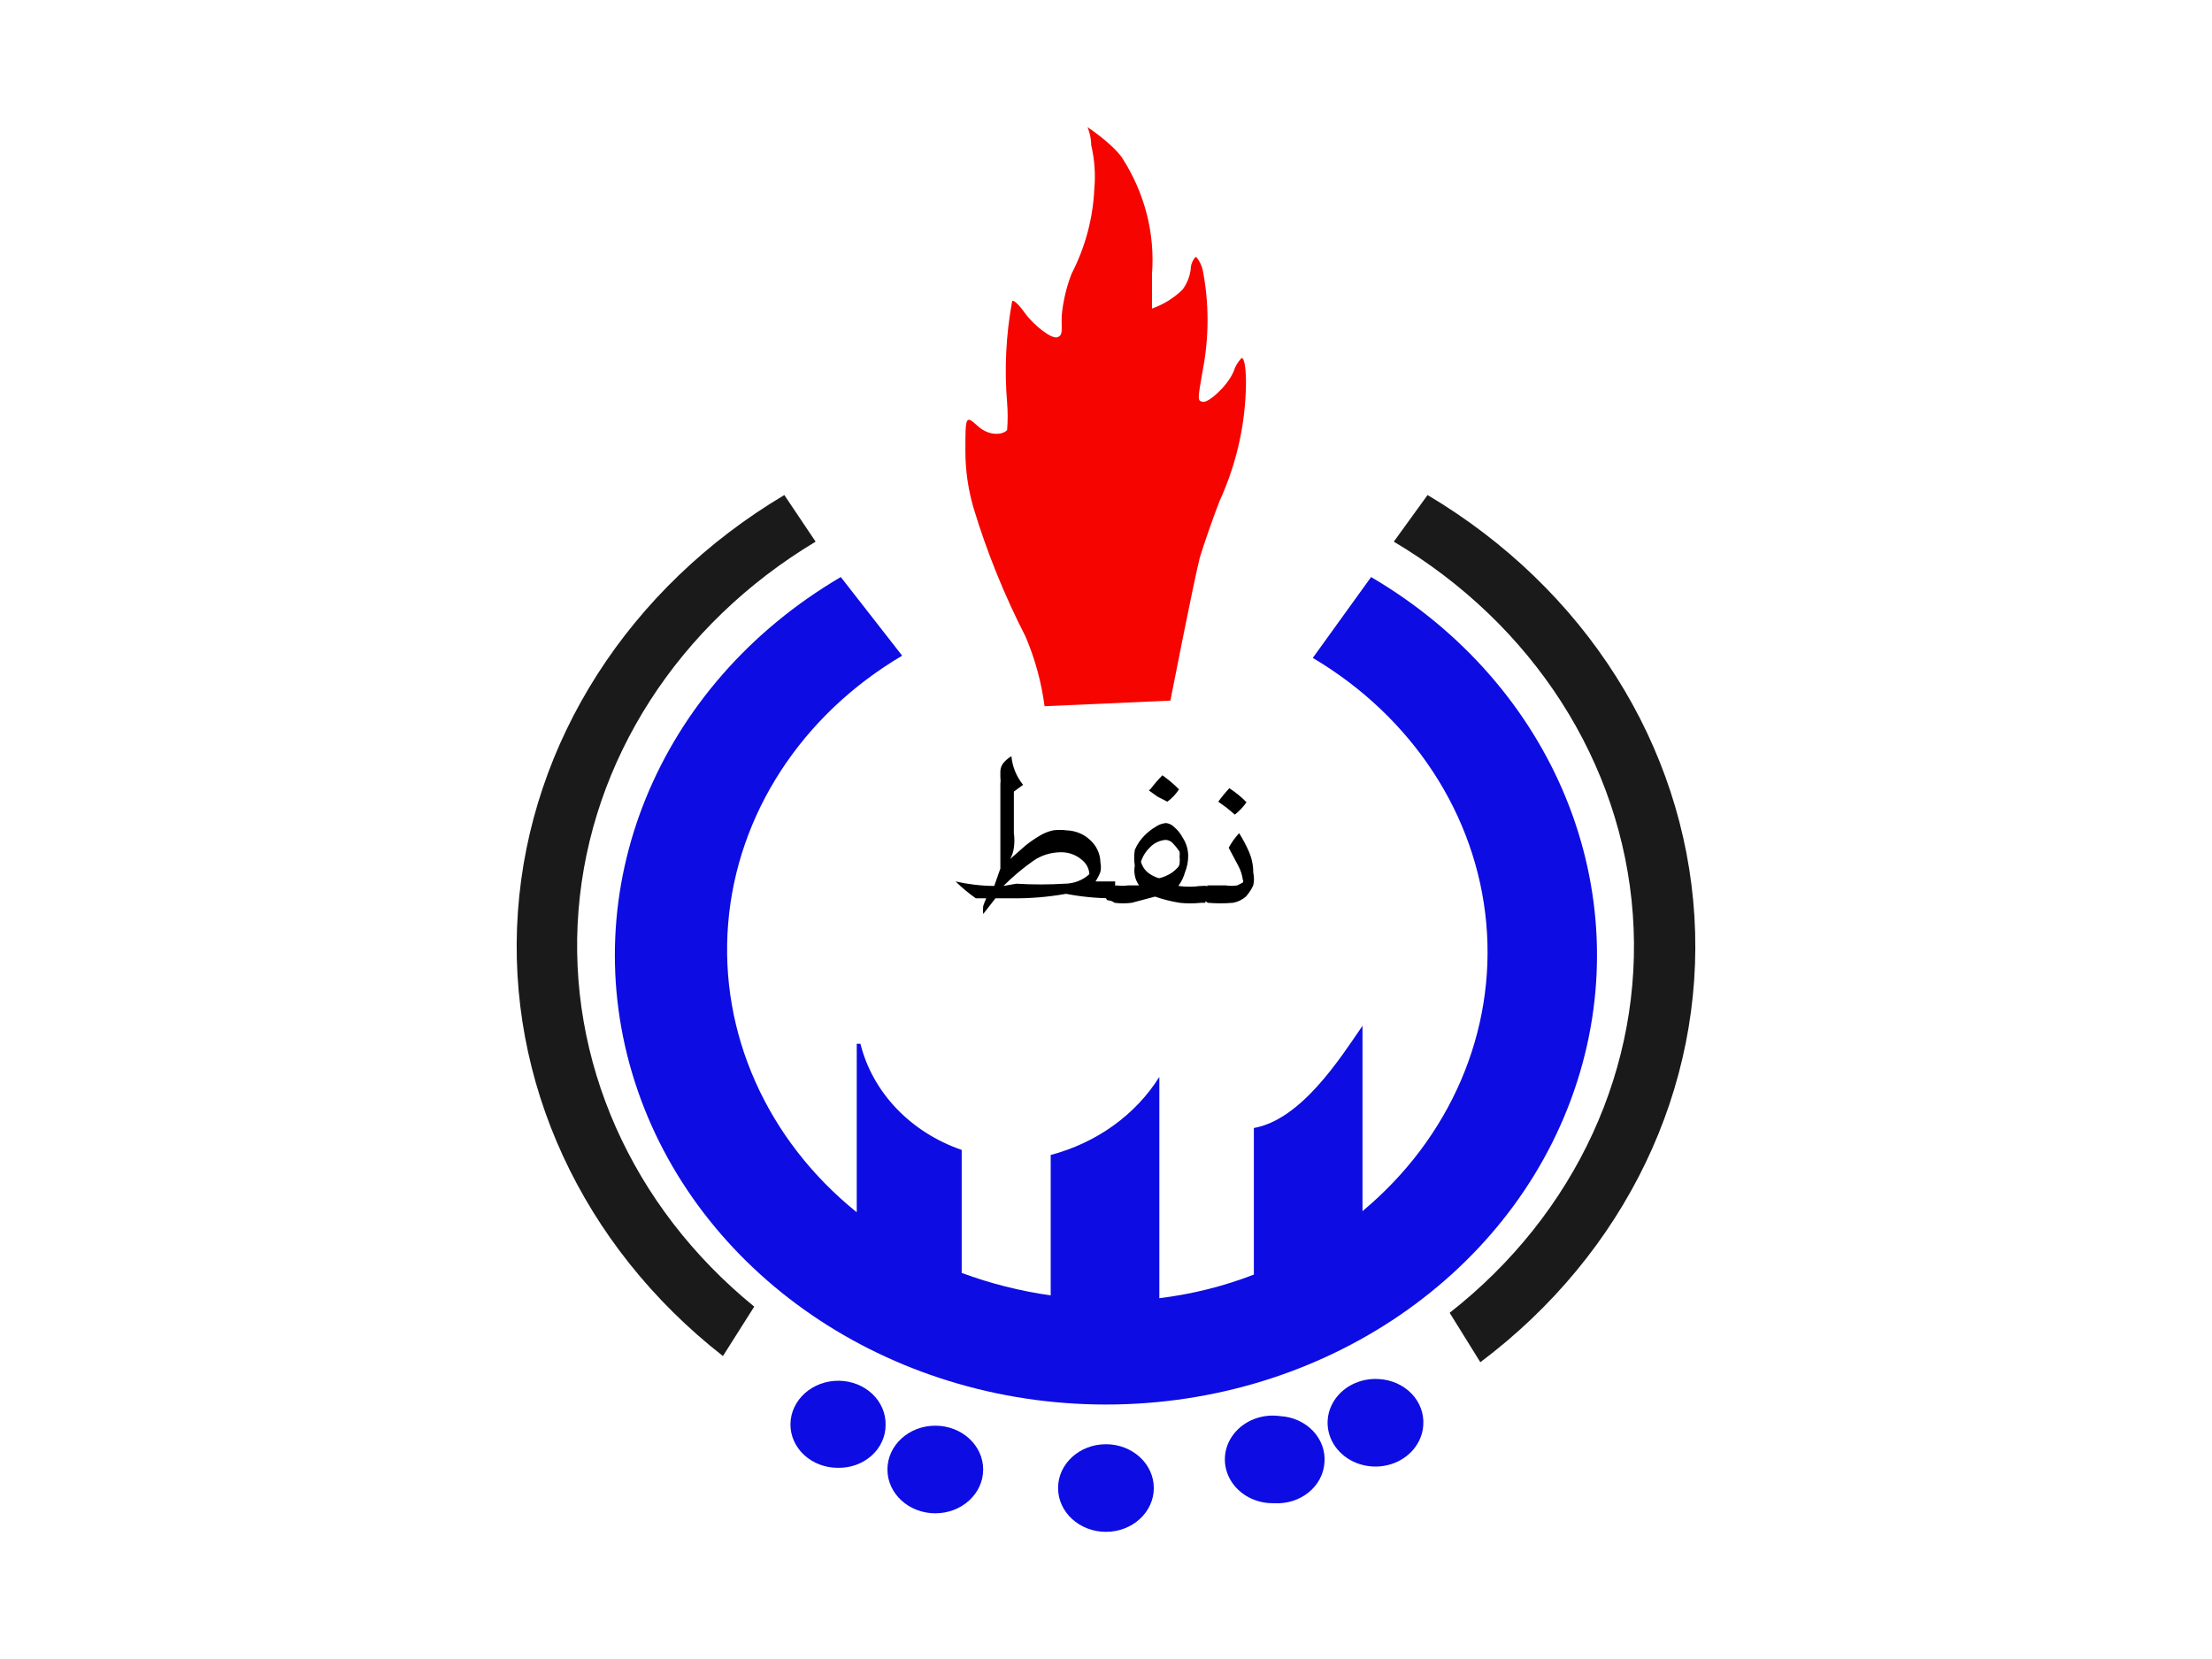
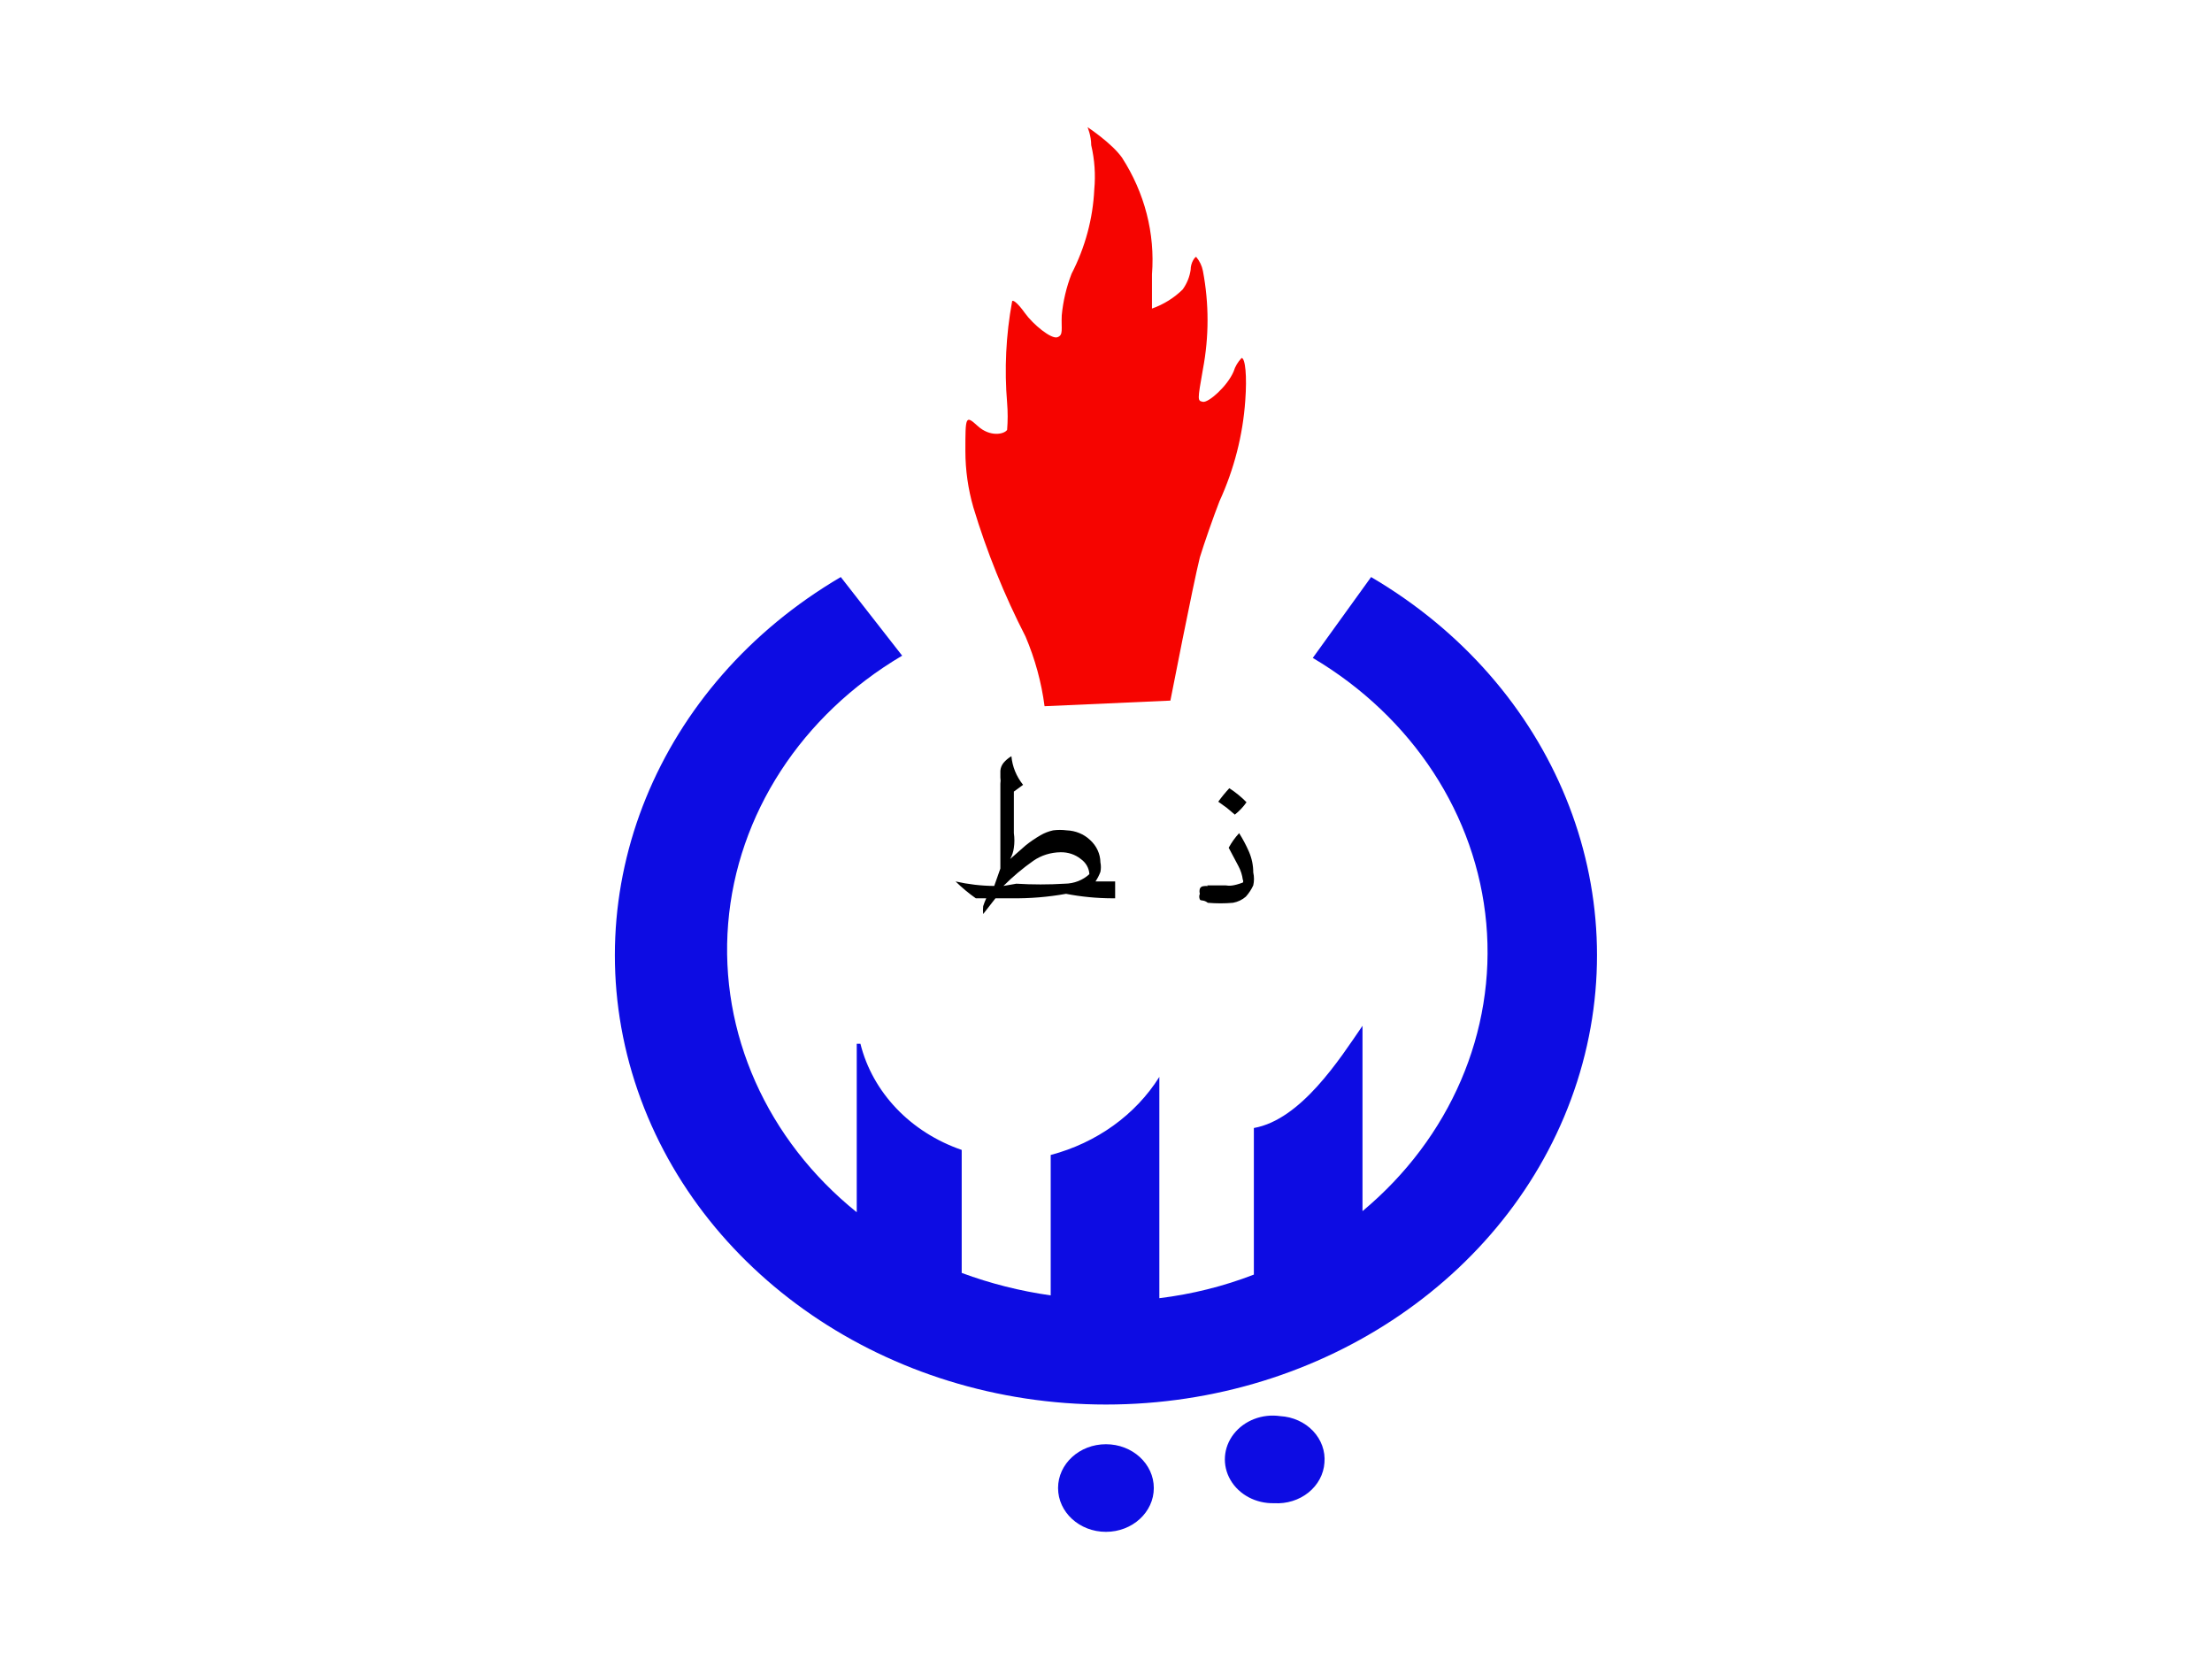
<svg xmlns="http://www.w3.org/2000/svg" version="1.1" x="0" y="0" width="200" height="150" viewBox="0, 0, 200, 150">
  <g id="NOC">
    <path d="M76.02,52.174 C59.432,61.912 51.846,80.492 57.392,97.797 C62.937,115.103 80.286,126.992 99.995,126.992 C119.703,126.992 137.053,115.103 142.598,97.797 C148.143,80.492 140.557,61.912 123.969,52.174 L118.697,59.486 C127.709,64.828 133.503,73.693 134.383,83.485 C135.263,93.277 131.129,102.889 123.192,109.506 L123.192,92.748 C121.139,95.744 117.642,101.229 113.369,101.99 L113.369,115.244 C110.637,116.301 107.763,117.018 104.823,117.377 L104.823,97.369 C102.674,100.799 99.151,103.331 95,104.428 L95,117.123 C92.241,116.734 89.54,116.052 86.953,115.092 L86.953,103.971 C82.334,102.38 78.895,98.776 77.796,94.373 L77.463,94.373 L77.463,109.608 C69.334,103.056 65.03,93.396 65.837,83.511 C66.644,73.625 72.467,64.658 81.57,59.283 z" fill="#0D0CE3" />
-     <path d="M70.915,44.759 C56.848,53.133 47.921,67.088 46.828,82.412 C45.736,97.735 52.606,112.633 65.365,122.608 L68.195,118.139 C57.093,109.107 51.221,95.86 52.308,82.303 C53.396,68.746 61.32,56.426 73.745,48.974 z M129.075,44.759 L126.022,48.974 C138.63,56.463 146.64,68.954 147.634,82.678 C148.628,96.403 142.49,109.752 131.072,118.698 L133.847,123.166 C146.955,113.323 154.146,98.348 153.202,82.855 C152.259,67.362 143.296,53.21 129.075,44.759" fill="#1A1A1A" />
    <path d="M94.445,63.853 C94.164,61.697 93.586,59.581 92.725,57.556 C90.795,53.792 89.217,49.885 88.008,45.877 C87.53,44.219 87.288,42.513 87.286,40.799 C87.286,37.65 87.286,37.498 88.396,38.513 C89.506,39.529 90.782,39.275 91.06,38.869 C91.126,38.057 91.126,37.243 91.06,36.431 C90.803,33.379 90.952,30.31 91.504,27.291 C91.504,27.037 91.948,27.291 92.669,28.306 C93.391,29.322 95.056,30.693 95.61,30.49 C96.165,30.287 95.943,29.779 95.999,28.509 C96.12,27.227 96.419,25.965 96.887,24.752 C98.118,22.363 98.816,19.773 98.94,17.134 C99.065,15.792 98.972,14.44 98.663,13.123 C98.663,12.259 98.33,11.497 98.33,11.497 C98.33,11.497 100.494,12.919 101.438,14.24 C103.498,17.425 104.447,21.11 104.157,24.802 C104.157,26.834 104.157,27.9 104.157,27.9 C105.213,27.524 106.161,26.934 106.932,26.173 C107.317,25.639 107.563,25.031 107.653,24.396 C107.653,23.736 108.042,23.228 108.153,23.228 C108.465,23.6 108.675,24.035 108.763,24.498 C109.321,27.438 109.321,30.444 108.763,33.384 C108.264,36.228 108.264,36.228 108.763,36.33 C109.263,36.431 110.983,34.908 111.538,33.588 C111.676,33.137 111.923,32.721 112.259,32.369 C112.592,32.369 112.759,33.994 112.592,36.228 C112.372,39.356 111.584,42.427 110.261,45.318 C109.706,46.74 108.874,49.127 108.486,50.396 C107.875,52.834 105.822,63.346 105.822,63.346 z" fill="#F60400" />
-     <path d="M80.072,128.854 C80.072,129.895 79.612,130.893 78.797,131.62 C77.982,132.346 76.881,132.741 75.743,132.713 C74.6,132.713 73.505,132.295 72.702,131.55 C71.899,130.806 71.455,129.798 71.47,128.752 C71.5,126.565 73.463,124.814 75.854,124.842 C76.997,124.855 78.087,125.287 78.879,126.041 C79.672,126.795 80.101,127.808 80.072,128.854" fill="#0D0CE3" />
-     <path d="M88.895,132.866 C88.895,135.053 86.957,136.827 84.567,136.827 C82.176,136.827 80.238,135.053 80.238,132.866 C80.238,130.678 82.176,128.905 84.567,128.905 C86.957,128.905 88.895,130.678 88.895,132.866" fill="#0D0CE3" />
    <path d="M104.323,134.542 C104.323,136.729 102.385,138.503 99.995,138.503 C97.604,138.503 95.666,136.729 95.666,134.542 C95.666,132.354 97.604,130.581 99.995,130.581 C102.385,130.581 104.323,132.354 104.323,134.542" fill="#0D0CE3" />
    <path d="M119.751,132.256 C119.68,133.294 119.16,134.263 118.306,134.949 C117.452,135.636 116.334,135.982 115.201,135.913 C113.558,135.956 112.031,135.145 111.257,133.818 C110.483,132.492 110.597,130.879 111.551,129.655 C112.504,128.43 114.133,127.805 115.756,128.041 C116.9,128.106 117.968,128.589 118.72,129.382 C119.471,130.175 119.843,131.21 119.751,132.256" fill="#0D0CE3" />
-     <path d="M128.686,128.854 C128.591,130.461 127.442,131.856 125.78,132.383 C124.117,132.909 122.272,132.463 121.111,131.253 C119.95,130.043 119.705,128.311 120.491,126.871 C121.276,125.43 122.936,124.568 124.69,124.69 C125.825,124.755 126.884,125.231 127.634,126.012 C128.383,126.794 128.762,127.816 128.686,128.854" fill="#0D0CE3" />
-     <path d="M109.207,80.104 C108.819,80.104 108.597,80.104 108.486,80.357 C108.443,80.507 108.443,80.665 108.486,80.814 C108.412,80.977 108.412,81.16 108.486,81.322 C108.56,81.485 108.819,81.322 109.207,81.627 L109.207,81.627 C109.964,81.693 110.726,81.693 111.482,81.627 C111.921,81.547 112.326,81.353 112.648,81.068 C112.921,80.761 113.146,80.419 113.314,80.053 C113.402,79.668 113.402,79.27 113.314,78.885 C113.315,78.242 113.184,77.604 112.925,77.006 C112.674,76.428 112.377,75.868 112.037,75.33 L112.037,75.33 C111.666,75.734 111.35,76.177 111.094,76.65 L111.982,78.326 C112.185,78.71 112.316,79.122 112.37,79.545 C112.42,79.624 112.42,79.72 112.37,79.799 L111.871,80.053 C111.522,80.11 111.165,80.11 110.816,80.053 L109.152,80.053 z M110.15,72.486 L110.927,73.045 L111.649,73.654 C112.058,73.331 112.413,72.954 112.703,72.537 C112.241,72.06 111.719,71.634 111.149,71.268 C110.79,71.655 110.456,72.062 110.15,72.486" fill="#000000" />
-     <path d="M100.772,80.104 C100.439,80.104 100.161,80.104 100.05,80.357 C99.939,80.611 100.05,80.662 100.05,80.814 C99.969,80.976 99.969,81.161 100.05,81.322 C100.131,81.484 100.383,81.322 100.772,81.627 L100.772,81.627 C101.287,81.694 101.81,81.694 102.326,81.627 L104.434,81.068 C105.153,81.318 105.897,81.506 106.654,81.627 C107.299,81.699 107.951,81.699 108.597,81.627 L108.985,81.627 L108.985,80.104 L108.541,80.104 C107.879,80.196 107.205,80.196 106.543,80.104 C106.825,79.716 107.031,79.286 107.154,78.834 C107.336,78.378 107.43,77.897 107.431,77.412 C107.437,76.822 107.264,76.242 106.932,75.736 C106.746,75.37 106.482,75.042 106.155,74.771 C105.969,74.577 105.713,74.451 105.433,74.416 C105.113,74.442 104.806,74.547 104.545,74.721 C104.155,74.946 103.8,75.219 103.491,75.533 C103.105,75.917 102.804,76.365 102.603,76.854 C102.53,77.325 102.53,77.804 102.603,78.275 C102.549,78.561 102.549,78.853 102.603,79.139 C102.659,79.466 102.791,79.777 102.991,80.053 L101.993,80.053 C101.643,80.102 101.287,80.102 100.938,80.053 z M104.934,79.443 C104.478,79.336 104.058,79.127 103.713,78.834 C103.444,78.579 103.253,78.264 103.158,77.92 C103.315,77.425 103.601,76.972 103.99,76.6 C104.343,76.225 104.84,75.989 105.378,75.939 C105.638,75.947 105.881,76.058 106.044,76.244 C106.273,76.48 106.477,76.735 106.654,77.006 C106.671,77.158 106.671,77.311 106.654,77.463 C106.681,77.665 106.681,77.87 106.654,78.072 C106.654,78.326 106.377,78.58 105.988,78.885 C105.592,79.154 105.138,79.344 104.656,79.443 M103.879,71.471 L104.656,72.029 L105.544,72.486 C105.968,72.177 106.326,71.798 106.599,71.369 C106.142,70.906 105.64,70.481 105.1,70.1 C104.719,70.483 104.366,70.89 104.046,71.318" fill="#000000" />
+     <path d="M109.207,80.104 C108.819,80.104 108.597,80.104 108.486,80.357 C108.443,80.507 108.443,80.665 108.486,80.814 C108.412,80.977 108.412,81.16 108.486,81.322 C108.56,81.485 108.819,81.322 109.207,81.627 L109.207,81.627 C109.964,81.693 110.726,81.693 111.482,81.627 C111.921,81.547 112.326,81.353 112.648,81.068 C112.921,80.761 113.146,80.419 113.314,80.053 C113.402,79.668 113.402,79.27 113.314,78.885 C113.315,78.242 113.184,77.604 112.925,77.006 C112.674,76.428 112.377,75.868 112.037,75.33 L112.037,75.33 C111.666,75.734 111.35,76.177 111.094,76.65 L111.982,78.326 C112.185,78.71 112.316,79.122 112.37,79.545 C112.42,79.624 112.42,79.72 112.37,79.799 C111.522,80.11 111.165,80.11 110.816,80.053 L109.152,80.053 z M110.15,72.486 L110.927,73.045 L111.649,73.654 C112.058,73.331 112.413,72.954 112.703,72.537 C112.241,72.06 111.719,71.634 111.149,71.268 C110.79,71.655 110.456,72.062 110.15,72.486" fill="#000000" />
    <path d="M89.894,80.104 C88.716,80.094 87.542,79.957 86.398,79.697 L86.398,79.697 Q87.286,80.561 88.23,81.221 L89.173,81.221 C89.065,81.452 88.972,81.69 88.895,81.932 C88.872,82.168 88.872,82.406 88.895,82.643 L88.895,82.643 L90.005,81.221 L91.448,81.221 C93.106,81.243 94.761,81.107 96.387,80.815 C97.756,81.08 99.151,81.216 100.55,81.221 L100.827,81.221 L100.827,79.697 L99.051,79.697 C99.232,79.425 99.381,79.135 99.495,78.834 C99.553,78.549 99.553,78.256 99.495,77.971 C99.486,77.206 99.147,76.476 98.552,75.939 C97.996,75.414 97.241,75.105 96.443,75.076 C96.038,75.023 95.627,75.023 95.222,75.076 C94.808,75.166 94.414,75.321 94.057,75.533 C93.587,75.805 93.141,76.111 92.725,76.447 L91.337,77.666 L91.337,77.666 C91.513,77.348 91.626,77.004 91.67,76.65 C91.733,76.212 91.733,75.768 91.67,75.33 C91.67,74.061 91.67,72.791 91.67,71.572 L92.503,70.963 C91.896,70.205 91.531,69.309 91.448,68.373 L91.448,68.373 C91.171,68.536 90.927,68.742 90.727,68.982 C90.563,69.191 90.467,69.437 90.449,69.693 L90.449,70.303 C90.477,70.488 90.477,70.676 90.449,70.861 C90.449,71.572 90.449,72.436 90.449,73.4 C90.449,74.365 90.449,75.33 90.449,76.244 L90.449,77.615 Q90.449,78.174 90.449,78.529 z M90.727,80.104 C91.559,79.271 92.468,78.506 93.446,77.818 C94.151,77.334 95.006,77.068 95.888,77.057 C96.561,77.041 97.215,77.259 97.719,77.666 C98.187,77.996 98.471,78.498 98.496,79.037 C97.91,79.582 97.112,79.892 96.276,79.9 C94.817,79.989 93.352,79.989 91.892,79.9 z" fill="#000000" />
  </g>
</svg>